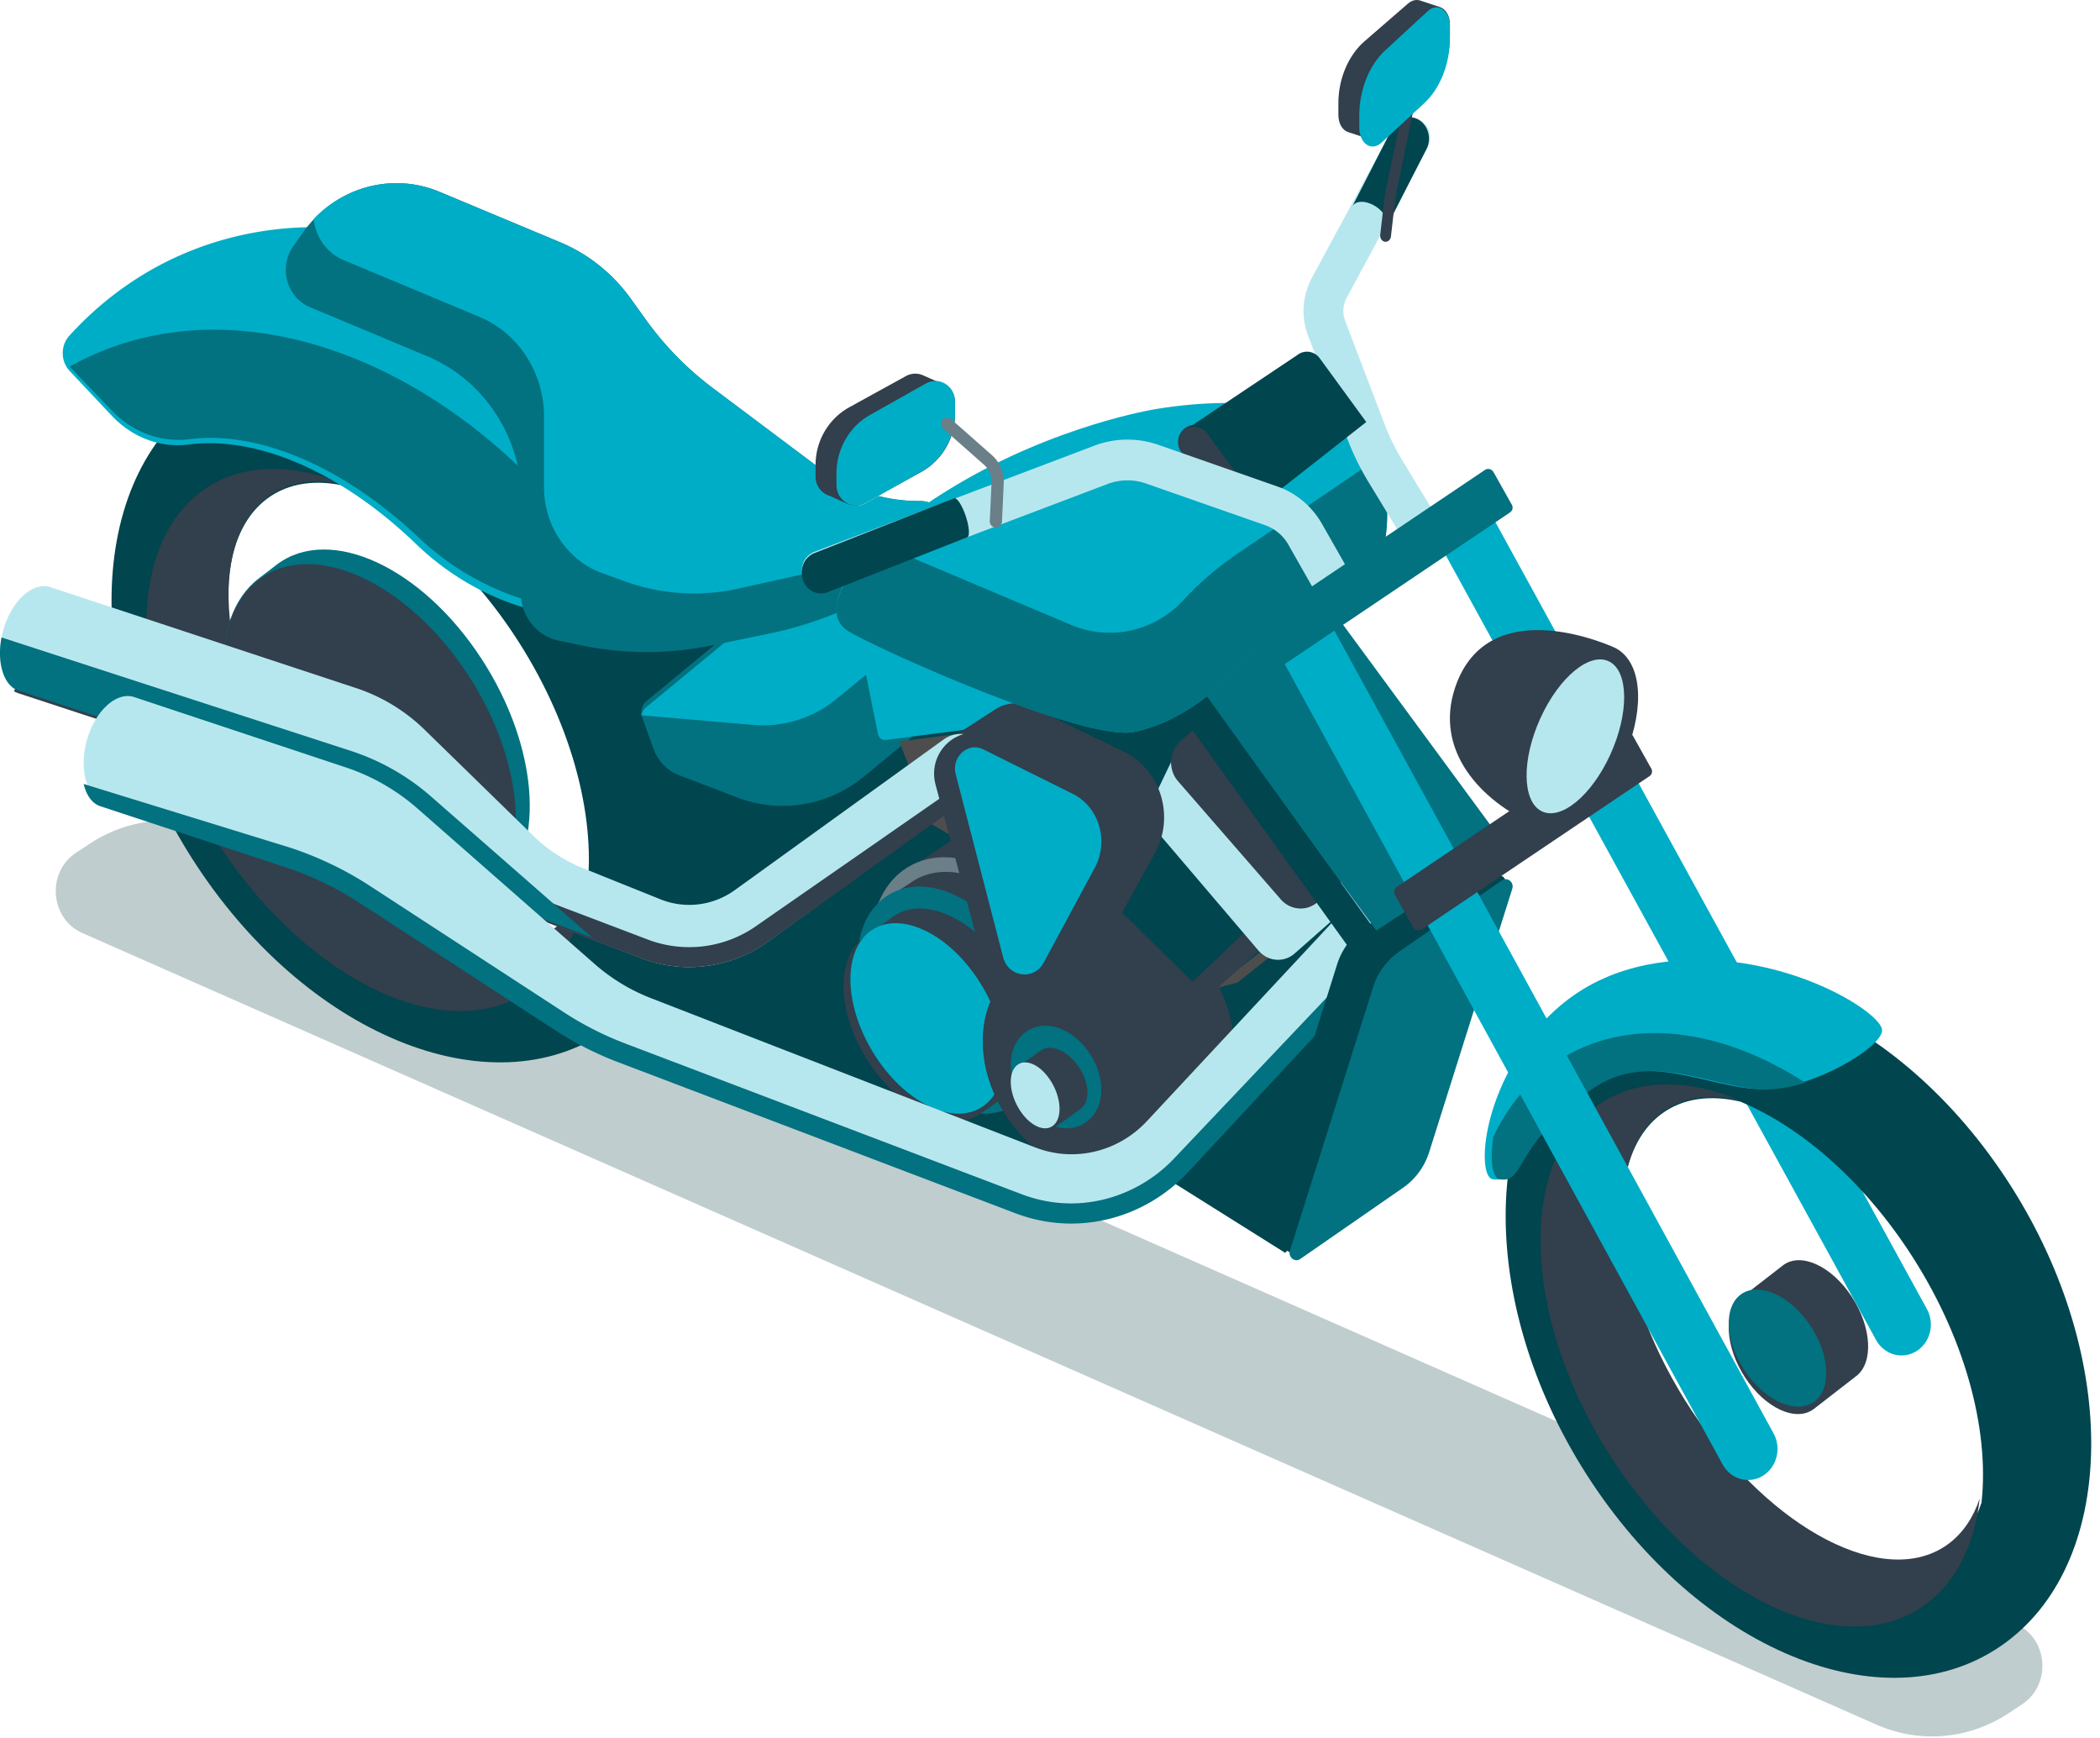
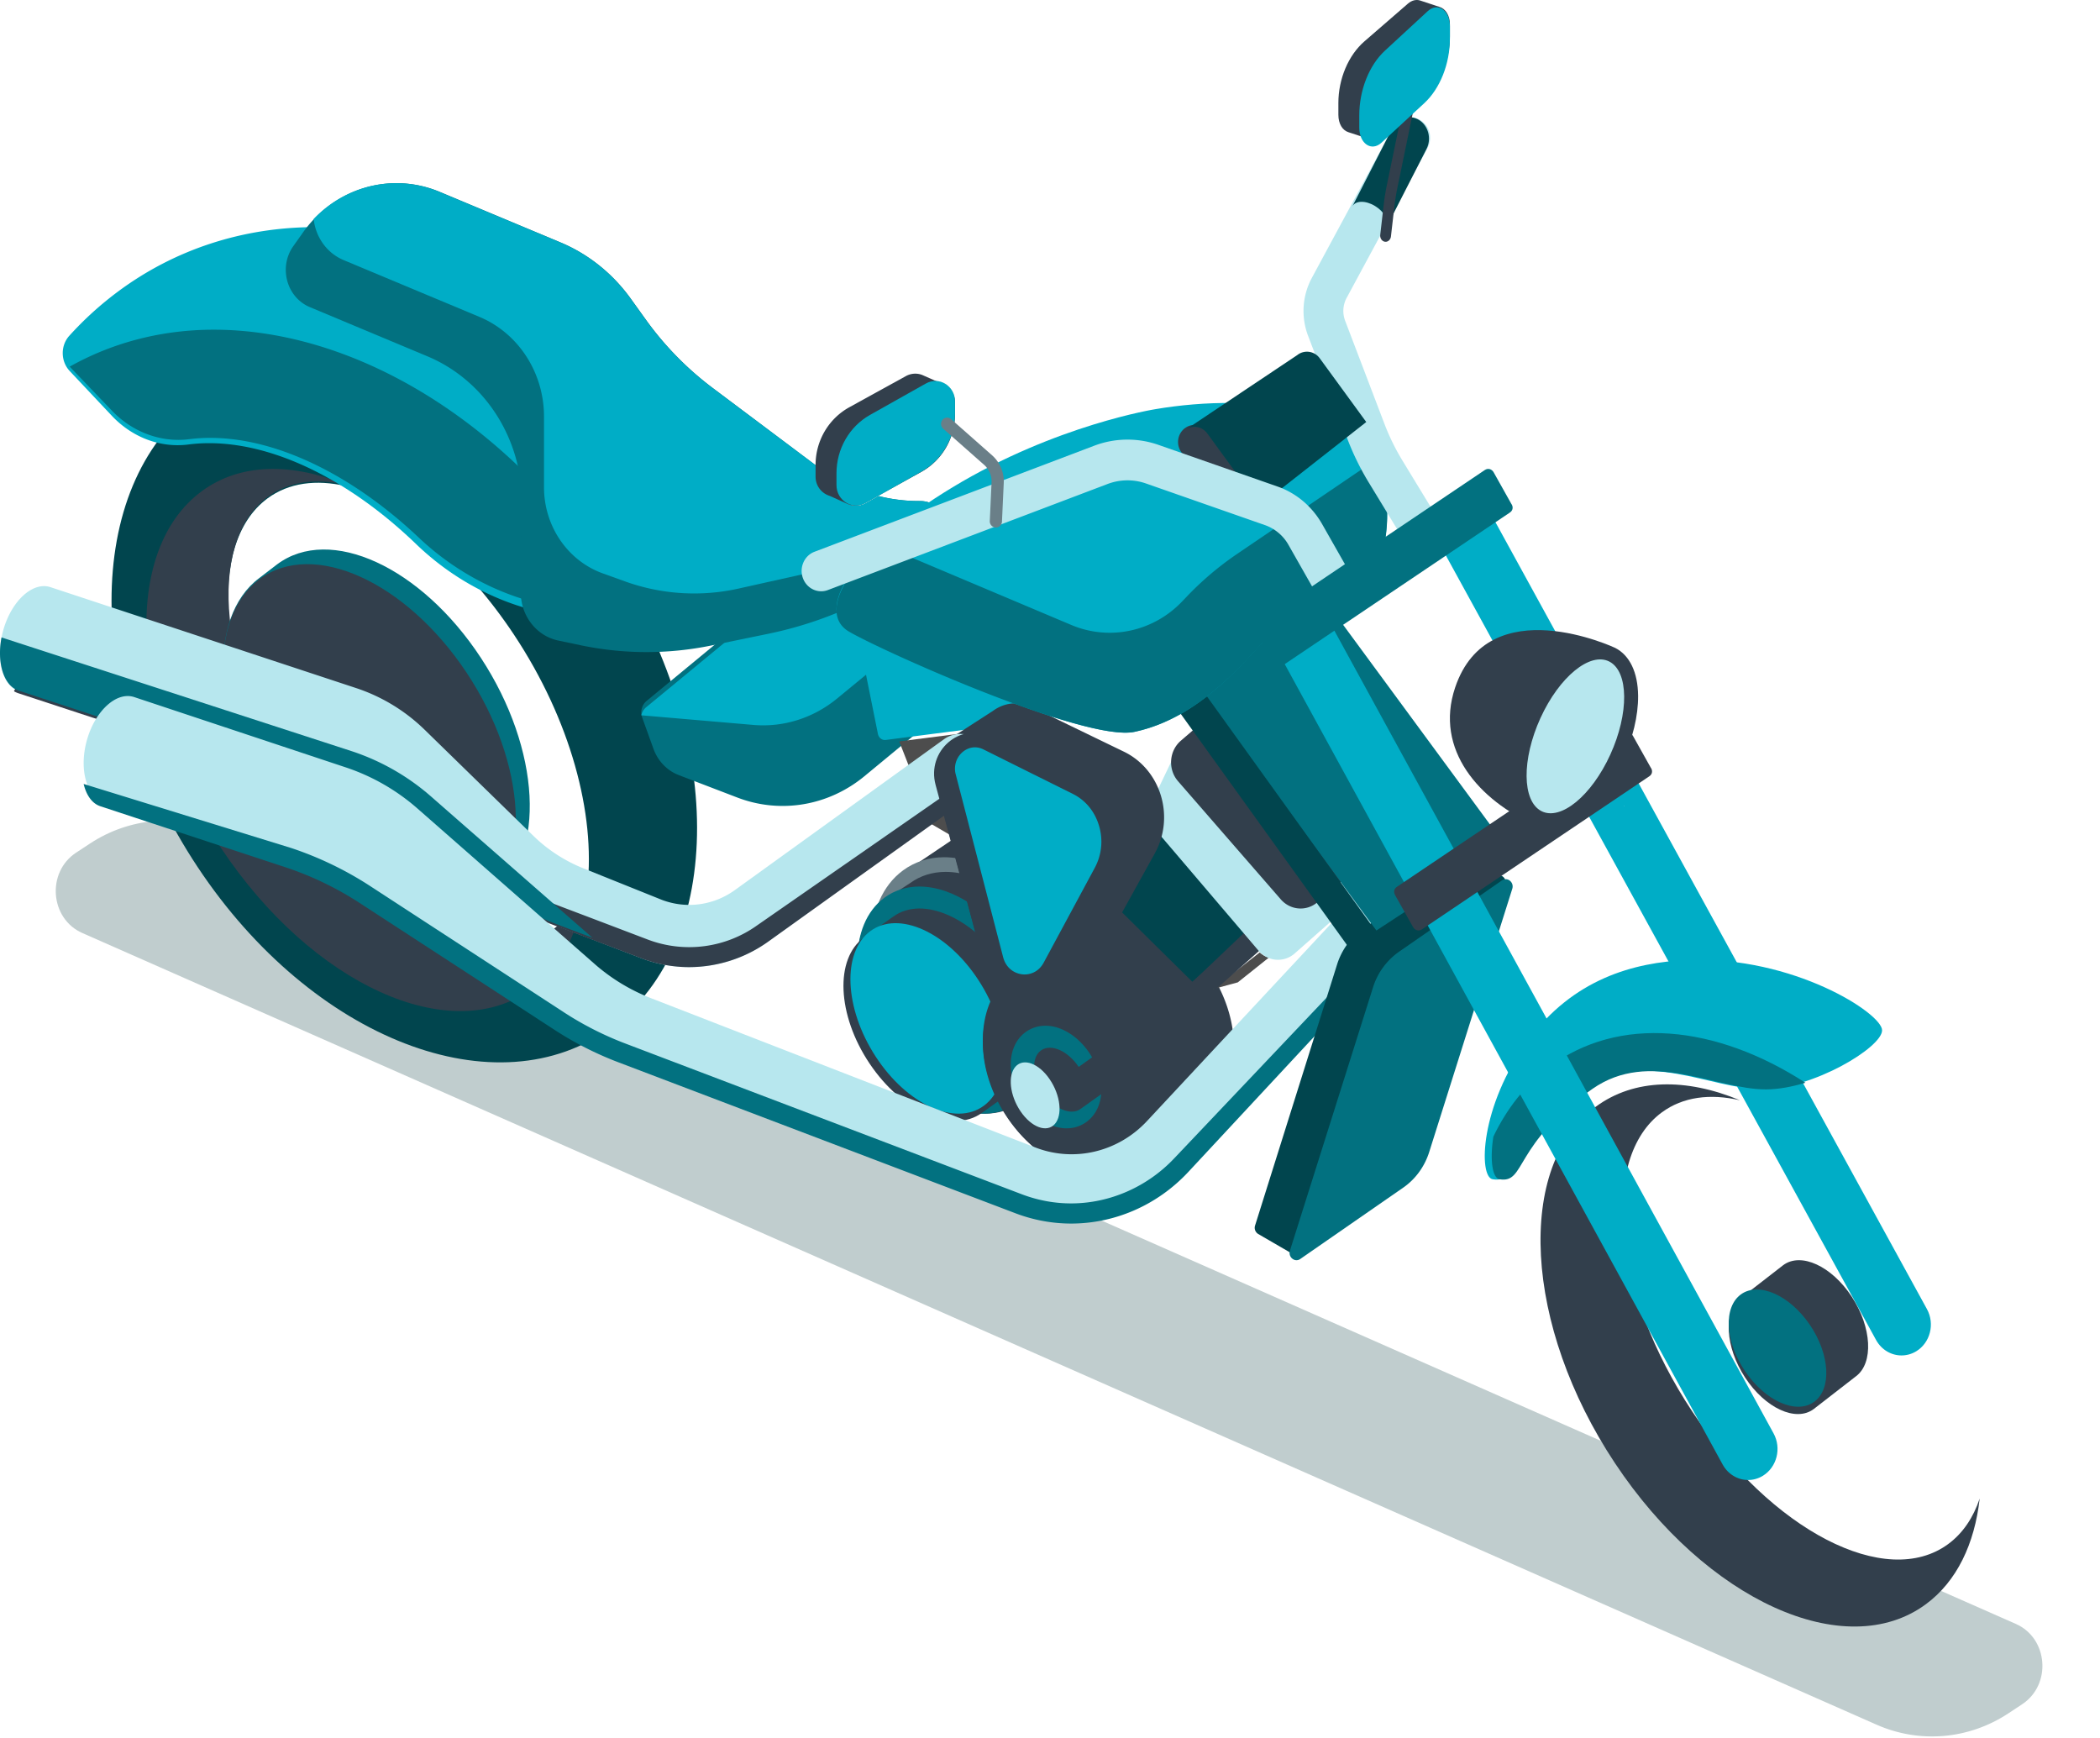
<svg xmlns="http://www.w3.org/2000/svg" viewBox="0 0 209 173">
  <g fill="none" fill-rule="evenodd">
    <path fill="#00343B" fill-opacity=".249" d="M7.57 84.86c-2.958 1.95-2.598 6.576.624 7.996l178.569 78.787c4.28 1.89 9.175 1.471 13.107-1.121l1.38-.91c2.957-1.95 2.595-6.576-.624-7.996L22.05 82.836c-4.281-1.89-9.172-1.47-13.102 1.118l-1.377.906z" />
    <path fill="#323F4C" d="M184.293 129.047c-2.003-3.052-5.057-4.455-6.827-3.132l-4.203 3.26c-1.769 1.322-1.582 4.87.42 7.923 2 3.053 5.056 4.456 6.825 3.133l4.204-3.26c1.769-1.322 1.582-4.871-.42-7.924" />
    <path fill="#00ADC6" d="M189.248 134.896c-1.01 0-1.993-.553-2.535-1.54l-43.41-79.161c-.805-1.472-.325-3.351 1.072-4.2 1.399-.848 3.186-.344 3.993 1.128l43.41 79.162c.806 1.471.326 3.35-1.072 4.2-.46.278-.964.41-1.458.41" />
-     <path fill="#01454E" d="M197.206 149.557c-.641 1.912-1.685 3.475-3.143 4.553-6.239 4.61-17.72-1.337-25.643-13.281-7.923-11.946-9.29-25.366-3.052-29.976 2.12-1.567 4.846-1.912 7.83-1.22 5.866 2.444 11.94 7.6 16.706 14.782 5.632 8.492 8.117 17.83 7.302 25.142m2.348-32.413c-11.4-17.182-29.848-24.308-41.206-15.915-11.359 8.394-11.327 29.13.073 46.315 11.399 17.182 29.847 24.307 41.206 15.914 11.36-8.393 11.326-29.128-.073-46.314" />
    <path fill="#027180" d="M180.123 131.847c2.01 2.955 2.197 6.39.421 7.67-1.776 1.282-4.846-.076-6.855-3.032-2.008-2.955-2.198-6.39-.42-7.67 1.776-1.28 4.843.077 6.854 3.032" />
    <path fill="#00ADC6" d="M168.04 95.541c10.41-.401 19.273 5.301 19.273 6.997 0 1.697-6.869 5.856-11.971 5.856-5.1 0-11.648-4.06-17.437-.053-8.07 5.588-6.65 9.483-9.359 9.017-1.402-.24-1.285-7.266 3.548-13.835 4.432-6.03 10.42-7.77 15.945-7.982" />
    <path fill="#027180" d="M154.162 106.206c-2.368 1.783-4.214 4.143-5.537 6.915-.377 2.437-.066 4.121.6 4.237 2.682.464 1.276-3.422 9.262-8.992 5.728-3.997 12.208.052 17.255.052 1.249 0 2.605-.257 3.94-.663-8.911-5.764-18.603-6.753-25.52-1.549" />
-     <path fill="#01454E" d="m69.853 61.124-10.884 1.471 5.111 18.898-1.036 13.567-3.396 6.906 46.16 17.028 9.59-2.161 12.51 7.855 7.2-7.855 9.192-23.499-16.052-21.577-18.239-12.01-36.152-4.33z" />
    <path fill="#323F4C" d="M110.696 88.563c-2.873-4.254-7.024-6.896-10.83-6.896-1.545 0-2.99.447-4.182 1.296l-5.729 3.856c-4.253 3.025-4.323 10.224-.158 16.389 2.874 4.253 7.025 6.896 10.83 6.896 1.544 0 2.99-.448 4.183-1.296l5.729-3.856c4.253-3.024 4.323-10.223.157-16.389" />
    <path fill="#6A7F88" d="M100.29 110.104c-3.713 0-7.763-2.665-10.567-6.955-4.064-6.217-3.997-13.478.154-16.53 1.162-.854 2.575-1.306 4.081-1.306 3.716 0 7.764 2.663 10.57 6.954 4.063 6.218 3.996 13.48-.154 16.53-1.164.855-2.576 1.307-4.083 1.307" />
    <path fill="#323F4C" d="M103.959 93.216c-2.654-3.975-6.426-6.445-9.846-6.445-1.3 0-2.511.377-3.503 1.092l-2.542 1.665c-3.704 2.666-3.64 9.192.142 14.86 2.653 3.975 6.426 6.445 9.847 6.445 1.299 0 2.51-.377 3.503-1.092l2.541-1.664c3.703-2.665 3.64-9.193-.142-14.86" />
    <path fill="#027180" d="M97.9 110.833c-3.379 0-7.104-2.493-9.726-6.504-3.735-5.72-3.798-12.309-.14-14.999.98-.721 2.175-1.1 3.46-1.1 3.378 0 7.105 2.492 9.725 6.503 3.737 5.72 3.798 12.31.14 15-.978.72-2.175 1.1-3.458 1.1" />
    <path fill="#323F4C" d="M100.08 96.142c-3.235-4.826-8.234-7.032-11.168-4.93l-2.918 2.081c-2.933 2.104-2.69 7.72.544 12.544 3.234 4.826 8.235 7.032 11.168 4.93l2.919-2.081c2.933-2.104 2.69-7.719-.544-12.544" />
    <path fill="#00ADC6" d="M97.395 97.568c3.123 4.798 3.358 10.382.525 12.474-2.832 2.09-7.658-.103-10.778-4.902-3.122-4.797-3.357-10.381-.525-12.473 2.83-2.091 7.657.102 10.778 4.9" />
    <path fill="#323F4C" d="M120.398 96.67c-2.273-3.407-5.658-5.524-8.838-5.524-1.447 0-2.815.433-3.954 1.255l-6.764 4.786c-3.767 2.717-4.05 8.846-.644 13.955 2.272 3.408 5.658 5.525 8.837 5.525a6.716 6.716 0 0 0 3.955-1.256l6.762-4.787c2.055-1.48 3.16-4.035 3.032-7.01-.1-2.319-.948-4.785-2.386-6.944" />
    <path fill="#323F4C" d="M108.928 116.667c-3.149 0-6.503-2.16-8.753-5.634-3.374-5.21-3.093-11.462.638-14.232a6.52 6.52 0 0 1 3.917-1.28c3.149 0 6.503 2.159 8.753 5.635 1.426 2.201 2.265 4.717 2.363 7.08.128 3.034-.967 5.64-3.002 7.15a6.521 6.521 0 0 1-3.916 1.28" />
    <path fill="#027180" d="M106.148 112.292c-1.574 0-3.252-1.042-4.376-2.72-1.687-2.517-1.546-5.535.319-6.871a3.332 3.332 0 0 1 1.958-.618c1.574 0 3.252 1.041 4.376 2.72.714 1.063 1.133 2.278 1.183 3.42.062 1.463-.484 2.722-1.502 3.45a3.326 3.326 0 0 1-1.958.619" />
-     <path fill="#323F4C" d="M107.355 106.18c-1.085-1.61-2.762-2.345-3.747-1.643l-2.327 1.66c-.984.703-.902 2.576.183 4.185 1.085 1.61 2.763 2.346 3.747 1.644l2.327-1.661c.983-.703.902-2.575-.183-4.184" />
+     <path fill="#323F4C" d="M107.355 106.18c-1.085-1.61-2.762-2.345-3.747-1.643c-.984.703-.902 2.576.183 4.185 1.085 1.61 2.763 2.346 3.747 1.644l2.327-1.661c.983-.703.902-2.575-.183-4.184" />
    <path fill="#B7E7EE" d="M104.654 107.7c.993 1.66 1.067 3.593.166 4.317-.9.725-2.436-.035-3.43-1.696-.993-1.66-1.067-3.593-.167-4.318.902-.724 2.437.036 3.43 1.697" />
    <path fill="#01454E" d="M58.456 88.307c-.641 1.912-1.685 3.474-3.143 4.553-6.239 4.61-17.72-1.337-25.643-13.282-7.923-11.944-9.29-25.365-3.052-29.974 2.12-1.567 4.846-1.913 7.83-1.221 5.866 2.445 11.94 7.6 16.706 14.782 5.632 8.493 8.117 17.831 7.302 25.142m2.348-32.412c-11.4-17.184-29.848-24.309-41.206-15.915-11.359 8.394-11.327 29.129.073 46.312 11.399 17.184 29.847 24.31 41.206 15.916 11.36-8.394 11.326-29.13-.073-46.313" />
    <path fill="#323F4C" d="M55.152 92.41c-6.2 4.576-17.61-1.328-25.483-13.189-7.875-11.859-9.234-25.184-3.035-29.76 2.108-1.555 4.816-1.9 7.784-1.213-5.347-2.224-10.518-2.186-14.353.647-8.02 5.922-7.163 21.803 1.913 35.471 9.076 13.67 22.934 19.95 30.953 14.03 3.072-2.268 4.84-6 5.344-10.507-.636 1.898-1.673 3.449-3.123 4.52" />
    <path fill="#027180" d="m96.558 55.896.567 12.199-11.094 9.154c-3.589 2.96-8.367 3.762-12.648 2.123l-5.828-2.233c-1.16-.443-2.08-1.4-2.519-2.616l-1.12-3.107a1.502 1.502 0 0 1 .44-1.663l18.257-15.066 13.945 1.21z" />
    <path fill="#00ADC6" d="m96.431 58.729-.098-2.111-13.866-1.201-18.155 14.966a1.453 1.453 0 0 0-.487.804l11.16.959c2.99.256 5.963-.683 8.328-2.63L96.43 58.728z" />
    <path fill="#00ADC6" d="m108.281 59.063-17.247 2.226-4.762 4.397a.77.77 0 0 0-.23.734l1.323 6.573c.057.376.37.703.8.647l12.868-1.662a6.553 6.553 0 0 0 3.599-1.697l4.98-4.598-1.33-6.62z" />
    <path fill="#4D4D4D" d="m89.494 73.786 3.223 8.238 3.137 1.83.577-8.358-.155-2.579zm36.769 21.528-3.072 2.452-2.478.671 4.654-3.645c.266.235.57.409.895.522" />
    <path fill="#01454E" d="m124.181 92.858-5.515 4.85L111 90.14l3.957-7.744c.094.175.21.342.349.494l8.875 9.968z" />
    <path fill="#323F4C" d="m125.569 94.406-4.544 4.031-2.394-.67 5.434-5.163 1.318 1.599c.058.072.121.14.186.203" />
    <path fill="#B7E7EE" d="M137.363 83.196c0 .454-.101.906-.303 1.316l-2.304 4.826a2.825 2.825 0 0 1-.702.963l-5.19 4.577a2.497 2.497 0 0 1-2.556.48 2.555 2.555 0 0 1-.876-.56 2.351 2.351 0 0 1-.188-.197l-1.32-1.551-8.77-10.296a2.645 2.645 0 0 1-.345-.51 2.986 2.986 0 0 1-.073-2.62l2.31-4.823c.158-.402.395-.746.733-1.04l5.189-4.578c1.083-.952 2.676-.831 3.62.278l10.09 11.843c.46.542.685 1.217.685 1.892" />
    <path fill="#323F4C" d="m131.135 89.78 5.258-4.54c1.175-1.015 1.3-2.853.274-4.033l-10.222-11.753c-.956-1.1-2.57-1.222-3.668-.275l-5.257 4.54c-1.176 1.013-1.3 2.853-.276 4.03l10.223 11.755c.959 1.1 2.571 1.222 3.668.275m-19.301-14.982-9.089-4.399c-1.4-.677-2.838-.444-3.919.348l-3.952 2.55c-1.41.899-2.277 2.686-1.76 4.626l4.817 18.062c.795 2.956 3.998 3.958 6.209 2.56l4.107-2.653a4.27 4.27 0 0 0 1.492-1.588l5.19-9.37c2.033-3.667.599-8.36-3.095-10.136" />
    <path fill="#027180" d="M47.868 65.483c-5.95-9.076-15.034-13.247-20.292-9.315l-1.772 1.359c-5.258 3.931-4.696 14.477 1.253 23.553 5.95 9.076 15.034 13.246 20.291 9.315l1.774-1.36c5.257-3.93 4.696-14.476-1.254-23.552" />
    <path fill="#323F4C" d="M46.415 66.911c6.03 9.051 6.598 19.568 1.271 23.488-5.327 3.92-14.534-.238-20.564-9.288-6.028-9.053-6.599-19.568-1.27-23.49 5.328-3.92 14.534.24 20.563 9.29m147.487 86.749c-6.2 4.576-17.61-1.328-25.483-13.187-7.875-11.861-9.234-25.186-3.035-29.763 2.108-1.555 4.816-1.898 7.784-1.211-5.347-2.225-10.518-2.186-14.353.645-8.02 5.923-7.163 21.803 1.913 35.472 9.076 13.67 22.934 19.95 30.953 14.03 3.072-2.268 4.84-6 5.344-10.507-.636 1.898-1.673 3.45-3.123 4.52" />
    <path fill="#B7E7EE" d="M98.498 75.855c.104 1.082-.351 2.184-1.262 2.836L76.46 93.694a13.47 13.47 0 0 1-7.863 2.556c-1.595 0-3.189-.29-4.725-.872l-5.313-2.034-1.318-.502-2.173-.831a34.638 34.638 0 0 1-8.14-4.451l-6.052-4.44a27.582 27.582 0 0 0-7.713-3.988l-25.31-8.368-6.023-1.995a2.163 2.163 0 0 1-.409-.19c-1.194-.751-1.697-2.856-1.272-5.09.049-.303.125-.592.21-.893.853-2.876 2.94-4.731 4.667-4.16l30.51 10.073a17.747 17.747 0 0 1 6.697 4.088l10.89 10.625a15.203 15.203 0 0 0 4.84 3.156l7.91 3.177c2.429.921 5.142.561 7.277-.983L93.935 73.58c1.338-.962 3.159-.602 4.07.812.294.45.455.952.493 1.463" />
    <path fill="#323F4C" d="m75.38 92.074 23.118-16.061c.104 1.075-.351 2.168-1.261 2.815L76.453 93.715a13.555 13.555 0 0 1-7.867 2.535c-1.593 0-3.19-.288-4.726-.865l-5.314-2.018-1.32-.499-2.172-.823a34.778 34.778 0 0 1-8.143-4.416l-6.055-4.406a27.629 27.629 0 0 0-7.716-3.958L7.822 70.961l-6.026-1.978a2.223 2.223 0 0 1-.409-.19c.59-1.083.94-1.71.978-1.71L33.7 77.366a29.356 29.356 0 0 1 8.238 4.227l6.054 4.405a32.88 32.88 0 0 0 7.706 4.176l3.492 1.323 5.305 2.018a11.625 11.625 0 0 0 10.885-1.441" />
    <path fill="#323F4C" d="M107.675 77.669c3.691 1.76 5.124 6.412 3.092 10.046l-5.186 9.287c-1.851 3.318-6.655 2.692-7.654-.992l-4.814-17.903c-.902-3.36 2.42-6.269 5.48-4.8l9.082 4.362z" />
    <path fill="#00ADC6" d="M101.978 96.98c-.782 0-1.812-.455-2.146-1.732l-4.71-18.163a2.19 2.19 0 0 1 .317-1.844c.387-.542.98-.866 1.589-.866.285 0 .57.07.848.208l8.891 4.425c1.265.626 2.191 1.75 2.611 3.168a5.482 5.482 0 0 1-.423 4.192l-5.076 9.423c-.578 1.072-1.52 1.188-1.901 1.188" />
    <path fill="#027180" d="m58.969 93.333-1.329-.503-2.187-.832a34.974 34.974 0 0 1-8.196-4.455l-6.094-4.447a27.834 27.834 0 0 0-7.767-3.994L7.91 70.722l-6.066-1.996c-1.5-.501-2.17-2.81-1.692-5.288l34.906 11.338a22.843 22.843 0 0 1 7.882 4.527l16.029 14.03z" />
    <path fill="#B7E7EE" d="m140.684 91.916-22.397 24.02c-3.121 3.326-7.343 5.106-11.639 5.106-1.859 0-3.738-.341-5.53-1.021l-39.48-14.971a33.32 33.32 0 0 1-6.375-3.236L35.979 89.29a32.193 32.193 0 0 0-7.41-3.567L10.16 79.67c-.827-.268-1.396-1.098-1.661-2.206-.276-1.129-.228-2.537.19-3.945.853-2.858 2.94-4.714 4.666-4.146l21.04 6.992a20.762 20.762 0 0 1 7.18 4.124l17.588 15.433a18.872 18.872 0 0 0 5.615 3.414L103.1 114.22c3.833 1.457 8.15.428 11.013-2.608l22.397-24.02a2.829 2.829 0 0 1 4.137-.04c.35.368.606.809.738 1.269.323 1.057.087 2.256-.701 3.095" />
    <path fill="#027180" d="M141.385 89.423c.324 1.063.086 2.266-.702 3.107l-22.427 24.115c-3.124 3.34-7.351 5.126-11.653 5.126-1.862 0-3.743-.342-5.538-1.024l-39.532-15.03a33.324 33.324 0 0 1-6.382-3.25L35.84 89.895a32.11 32.11 0 0 0-7.418-3.58L9.987 80.238c-.827-.27-1.397-1.103-1.662-2.217l20.668 6.378a34.22 34.22 0 0 1 7.844 3.78l19.312 12.584a32.162 32.162 0 0 0 6.03 3.068l39.532 15.031c1.567.592 3.21.903 4.892.903 3.847 0 7.607-1.654 10.296-4.523l24.486-25.82z" />
    <path fill="#DCDCD2" d="M161.615 80.216c.022-.023.032-.033.043-.023.032.035.01.045-.043.023" />
    <path fill="#01454E" d="m149.494 87.188-3.01-1.746a.633.633 0 0 0-.753-.01l-10.104 7.033c-1.203.838-2.103 2.08-2.557 3.525l-8.158 25.967a.725.725 0 0 0 .307.849c.016.011 3.006 1.744 3.022 1.753.21.152.498.186.753.008l10.107-7.036a6.741 6.741 0 0 0 2.557-3.524l8.155-25.963a.725.725 0 0 0-.319-.856" />
    <path fill="#027180" d="m142.243 114.642 8.264-26.186c.205-.651-.484-1.212-1.03-.834l-10.237 7.093a6.803 6.803 0 0 0-2.594 3.555l-8.265 26.192c-.206.651.484 1.21 1.029.832l10.241-7.097c1.218-.842 2.132-2.096 2.592-3.555m7.607-30.467-12.866 8.429-23.209-31.552 13.849-7.094z" />
    <path fill="#01454E" d="m136.669 92.32-2.602 1.743L111 61.989l2.802-1.468z" />
    <path fill="#00ADC6" d="M74.925 49.71 62.127 62.708l-8.057-1.747c-4.715-1.022-9.085-3.376-12.653-6.81-7.4-7.121-15.789-10.805-22.669-9.913-2.807.364-5.61-.726-7.61-2.851l-4.2-4.462c-.908-.966-.93-2.527-.04-3.509a33.405 33.405 0 0 1 4.833-4.39c5.645-4.2 12.443-6.422 19.653-6.422 8.276 0 16.954 2.911 25.096 8.424 6.892 4.668 13.249 11.107 18.445 18.682" />
    <path fill="#027180" d="M63.131 61.421a65.303 65.303 0 0 0-3.143-5.104C50.075 41.82 35.24 32.812 21.274 32.812c-5.17 0-10.062 1.276-14.337 3.677l4.22 4.398c2.017 2.102 4.844 3.181 7.676 2.821 6.937-.883 15.394 2.761 22.857 9.807 3.597 3.395 8.003 5.724 12.76 6.736l8.123 1.728.558-.558z" />
    <path fill="#027180" d="M91.573 49.862h-.127c-3.588 0-7.085-1.176-10-3.364l-10.537-7.906a31.39 31.39 0 0 1-6.66-6.824l-1.46-2.033c-1.799-2.506-4.22-4.448-7-5.61l-12.016-5.028c-4.89-2.046-10.486-.386-13.62 4.041l-.959 1.352c-1.488 2.101-.673 5.108 1.65 6.078l11.697 4.894c5.74 2.403 9.474 8.25 9.397 14.713l-.102 8.752c-.028 2.334 1.538 4.36 3.726 4.822l2.174.457c4.313.909 8.753.92 13.068.033l5.637-1.16c6.021-1.236 11.798-3.923 16.845-8.045 2.07-1.691.915-5.172-1.713-5.172" />
    <path fill="#00ADC6" d="M91.572 49.867h-.127c-3.59 0-7.09-1.176-10.008-3.364l-10.544-7.908a31.423 31.423 0 0 1-6.666-6.825l-1.46-2.033c-1.8-2.507-4.224-4.45-7.005-5.612l-12.024-5.028c-4.362-1.824-9.28-.701-12.52 2.695.193 1.817 1.323 3.398 2.974 4.089l13.523 5.655c3.88 1.623 6.426 5.552 6.426 9.921v7.03c0 3.875 2.353 7.32 5.857 8.58l2.195.79a20.311 20.311 0 0 0 11.316.718l20.592-4.593c.791-1.775-.373-4.115-2.529-4.115" />
    <path fill="#00ADC6" d="M128.968 60.418c-3.103 2.577-8.032 10.708-16.066 12.417-4.856 1.033-25.11-8.088-28.418-10.05-3.307-1.962 0-8.06 10.33-14.297 10.326-6.239 20.249-7.78 20.249-7.78 9.014-1.515 25.34-1.208 22.71 13.463-2.444 1.621-6.676 4.48-8.805 6.247" />
    <path fill="#027180" d="m136.658 45.938-13.527 9.184a30.968 30.968 0 0 0-5.021 4.254l-.464.486c-2.879 3.014-7.237 3.937-11.033 2.333l-19.214-8.11c-4.298 4.024-5.23 7.401-2.92 8.764 3.31 1.95 23.566 11.013 28.423 9.987 8.034-1.7 12.964-9.779 16.066-12.34 2.13-1.756 6.362-4.596 8.807-6.207.646-3.587.141-6.307-1.117-8.352" />
    <path fill="#00ADC6" d="M173.98 147.292c-1.013 0-1.998-.556-2.54-1.549L127.35 65.16c-.81-1.48-.329-3.372 1.073-4.226 1.4-.852 3.192-.345 4 1.135l44.09 80.585c.81 1.479.328 3.37-1.073 4.224-.461.28-.965.414-1.46.414" />
    <path fill="#323F4C" d="m164.286 76.391-1.776-3.17c-.17-.266-.518-.424-.862-.192l-22.632 15.236c-.293.198-.316.498-.203.742l-.008.004 1.846 3.283c.168.27.52.43.866.198l22.63-15.236c.345-.233.326-.612.14-.865" />
    <path fill="#B7E7EE" d="M141.988 53.642a1.927 1.927 0 0 1-1.054.316c-.657 0-1.301-.34-1.677-.957l-3.032-4.98a26.551 26.551 0 0 1-2.129-4.346l-3.907-10.246a6.948 6.948 0 0 1 .374-5.778l4.006-7.423 4.053-7.51c.534-.99 1.742-1.342 2.697-.791.955.554 1.294 1.802.762 2.79l-4.05 7.5-4.01 7.432a2.747 2.747 0 0 0-.147 2.275l3.907 10.246a22.324 22.324 0 0 0 1.794 3.664l3.032 4.982c.583.956.307 2.221-.62 2.826" />
    <path fill="#01454E" d="M141.222 11.937c-.939-.573-2.126-.206-2.65.82l-3.984 7.791c.305-.597 1.314-.62 2.254-.051.936.568 1.45 1.508 1.154 2.107l3.975-7.772c.524-1.025.19-2.32-.749-2.895" />
    <path fill="#323F4C" d="M136.091 13.777c.398.156.865.084 1.296-.288l4.322-3.75C143.306 8.356 144.3 6 144.3 3.6V2.436c0-.913-.442-1.56-1.015-1.742l-1.958-.647c-.38-.114-.813-.028-1.213.32l-4.323 3.75c-1.597 1.383-2.591 3.739-2.591 6.137v1.165c0 .91.414 1.546.983 1.732l1.908.626z" />
    <path fill="#323F4C" d="M137.9 24.063a.415.415 0 0 1-.07-.007c-.293-.043-.5-.35-.463-.685l.34-2.964c.075-.653.18-1.307.312-1.95l1.754-8.506c.067-.33.356-.533.644-.455.29.077.467.406.4.735l-1.753 8.507a21.097 21.097 0 0 0-.292 1.829l-.34 2.962c-.035.309-.267.534-.532.534" />
    <path fill="#00ADC6" d="m141.75 10.268-4.255 3.93c-.999.92-2.214.1-2.214-1.5v-1.22c0-2.514.98-4.984 2.55-6.434l4.257-3.929c.998-.923 2.212-.099 2.212 1.497v1.221c0 2.514-.978 4.984-2.55 6.435" />
    <path fill="#323F4C" d="M160.744 64.477s-12.589-5.936-15.922 3.943c-2.098 6.217 2.443 11.253 7.956 13.698.055.026.11.044.164.065l.018.008c.304.116.594.176.874.188.101.009.204.017.308.017 2.53 0 5.48-2.686 7.34-6.688 1.018-2.193 1.568-4.49 1.549-6.464-.024-2.334-.836-4.027-2.287-4.767" />
    <path fill="#B7E7EE" d="M160.267 75.092c-1.872 4.106-4.945 6.626-6.867 5.627-1.921-1.001-1.963-5.14-.092-9.248 1.87-4.108 4.945-6.628 6.868-5.627 1.92 1 1.962 5.14.091 9.248" />
    <path fill="#323F4C" d="m125.569 50.313-4.492-.522-3.5-4.783a1.733 1.733 0 0 1 .316-2.374l.21-.138.016-.01c.3-.163.645-.226.987-.179.43.063.821.298 1.083.657l5.38 7.349z" />
    <path fill="#01454E" d="m135.975 42.001-4.63-6.345a1.573 1.573 0 0 0-1.053-.64 1.548 1.548 0 0 0-1.18.32l-11.174 7.469.185-.125.016-.01c.292-.16.629-.22.96-.173.42.061.8.29 1.054.641l5.234 7.173-.01-.001.009.002 8.048-6.316 2.541-1.995z" />
    <path fill="#DCDCD2" d="m91.71 46.934-5.567 3.13c-1.306.734-2.893-.247-2.893-1.785v-1.177c0-2.422 1.28-4.652 3.334-5.807l5.567-3.13c1.304-.734 2.893.246 2.893 1.786v1.176c0 2.424-1.28 4.651-3.335 5.807" />
    <path fill="#DCDCD2" d="m91.71 46.934-5.567 3.13c-1.306.734-2.893-.247-2.893-1.785v-1.177c0-2.422 1.28-4.652 3.334-5.807l5.567-3.13c1.304-.734 2.893.246 2.893 1.786v1.176c0 2.424-1.28 4.651-3.335 5.807" />
    <path fill="#DCDCD2" d="m91.71 46.934-5.567 3.13c-1.306.734-2.893-.247-2.893-1.785v-1.177c0-2.422 1.28-4.652 3.334-5.807l5.567-3.13c1.304-.734 2.893.246 2.893 1.786v1.176c0 2.424-1.28 4.651-3.335 5.807" />
    <path fill="#B7E7EE" d="M134.325 60.967c-.31.191-.653.283-.99.283a1.926 1.926 0 0 1-1.676-.996l-3.425-6.027a4.339 4.339 0 0 0-2.331-1.964l-11.853-4.147a5.583 5.583 0 0 0-3.817.051L96.51 53.37l-14.115 5.352c-1.01.383-2.126-.158-2.494-1.21-.369-1.052.151-2.217 1.162-2.6l14.115-5.351 13.725-5.203a9.324 9.324 0 0 1 6.387-.085l11.852 4.146c1.865.651 3.442 1.98 4.443 3.743l3.427 6.029c.545.964.24 2.206-.686 2.777" />
-     <path fill="#01454E" d="M96.108 51.34c-.361-1.073-.88-1.855-1.16-1.747l-13.904 5.455c-.997.391-1.509 1.58-1.146 2.654.363 1.074 1.463 1.626 2.457 1.235l13.876-5.45c.008-.001.02-.001.029-.005.278-.11.21-1.07-.152-2.142" />
    <path fill="#323F4C" d="m93.73 38.178-1.931-.855a1.921 1.921 0 0 0-1.647.11l-5.619 3.095c-2.073 1.142-3.364 3.346-3.364 5.742v1.163c0 .95.623 1.68 1.412 1.92l1.704.768a1.917 1.917 0 0 0 1.774-.054l5.619-3.095c2.074-1.143 3.366-3.346 3.366-5.743v-1.164c0-.909-.573-1.617-1.314-1.887" />
    <path fill="#00ADC6" d="m91.71 46.934-5.567 3.13c-1.306.734-2.893-.247-2.893-1.785v-1.177c0-2.422 1.28-4.652 3.334-5.807l5.567-3.13c1.304-.734 2.893.246 2.893 1.786v1.176c0 2.424-1.28 4.651-3.335 5.807" />
    <path fill="#027180" d="m150.411 50.14-1.776-3.168c-.17-.267-.518-.424-.862-.194L125.14 62.015c-.291.198-.316.499-.202.74l-.009.006 1.846 3.283c.168.27.522.43.867.198l22.631-15.236c.344-.233.325-.612.138-.866" />
    <path fill="#6A7F88" d="M99.115 52.5h-.029a.62.62 0 0 1-.578-.655l.176-3.824a2.218 2.218 0 0 0-.734-1.754l-4.082-3.603a.642.642 0 0 1-.067-.882.594.594 0 0 1 .855-.07l4.083 3.604a3.453 3.453 0 0 1 1.157 2.765l-.176 3.824a.615.615 0 0 1-.605.595" />
  </g>
</svg>